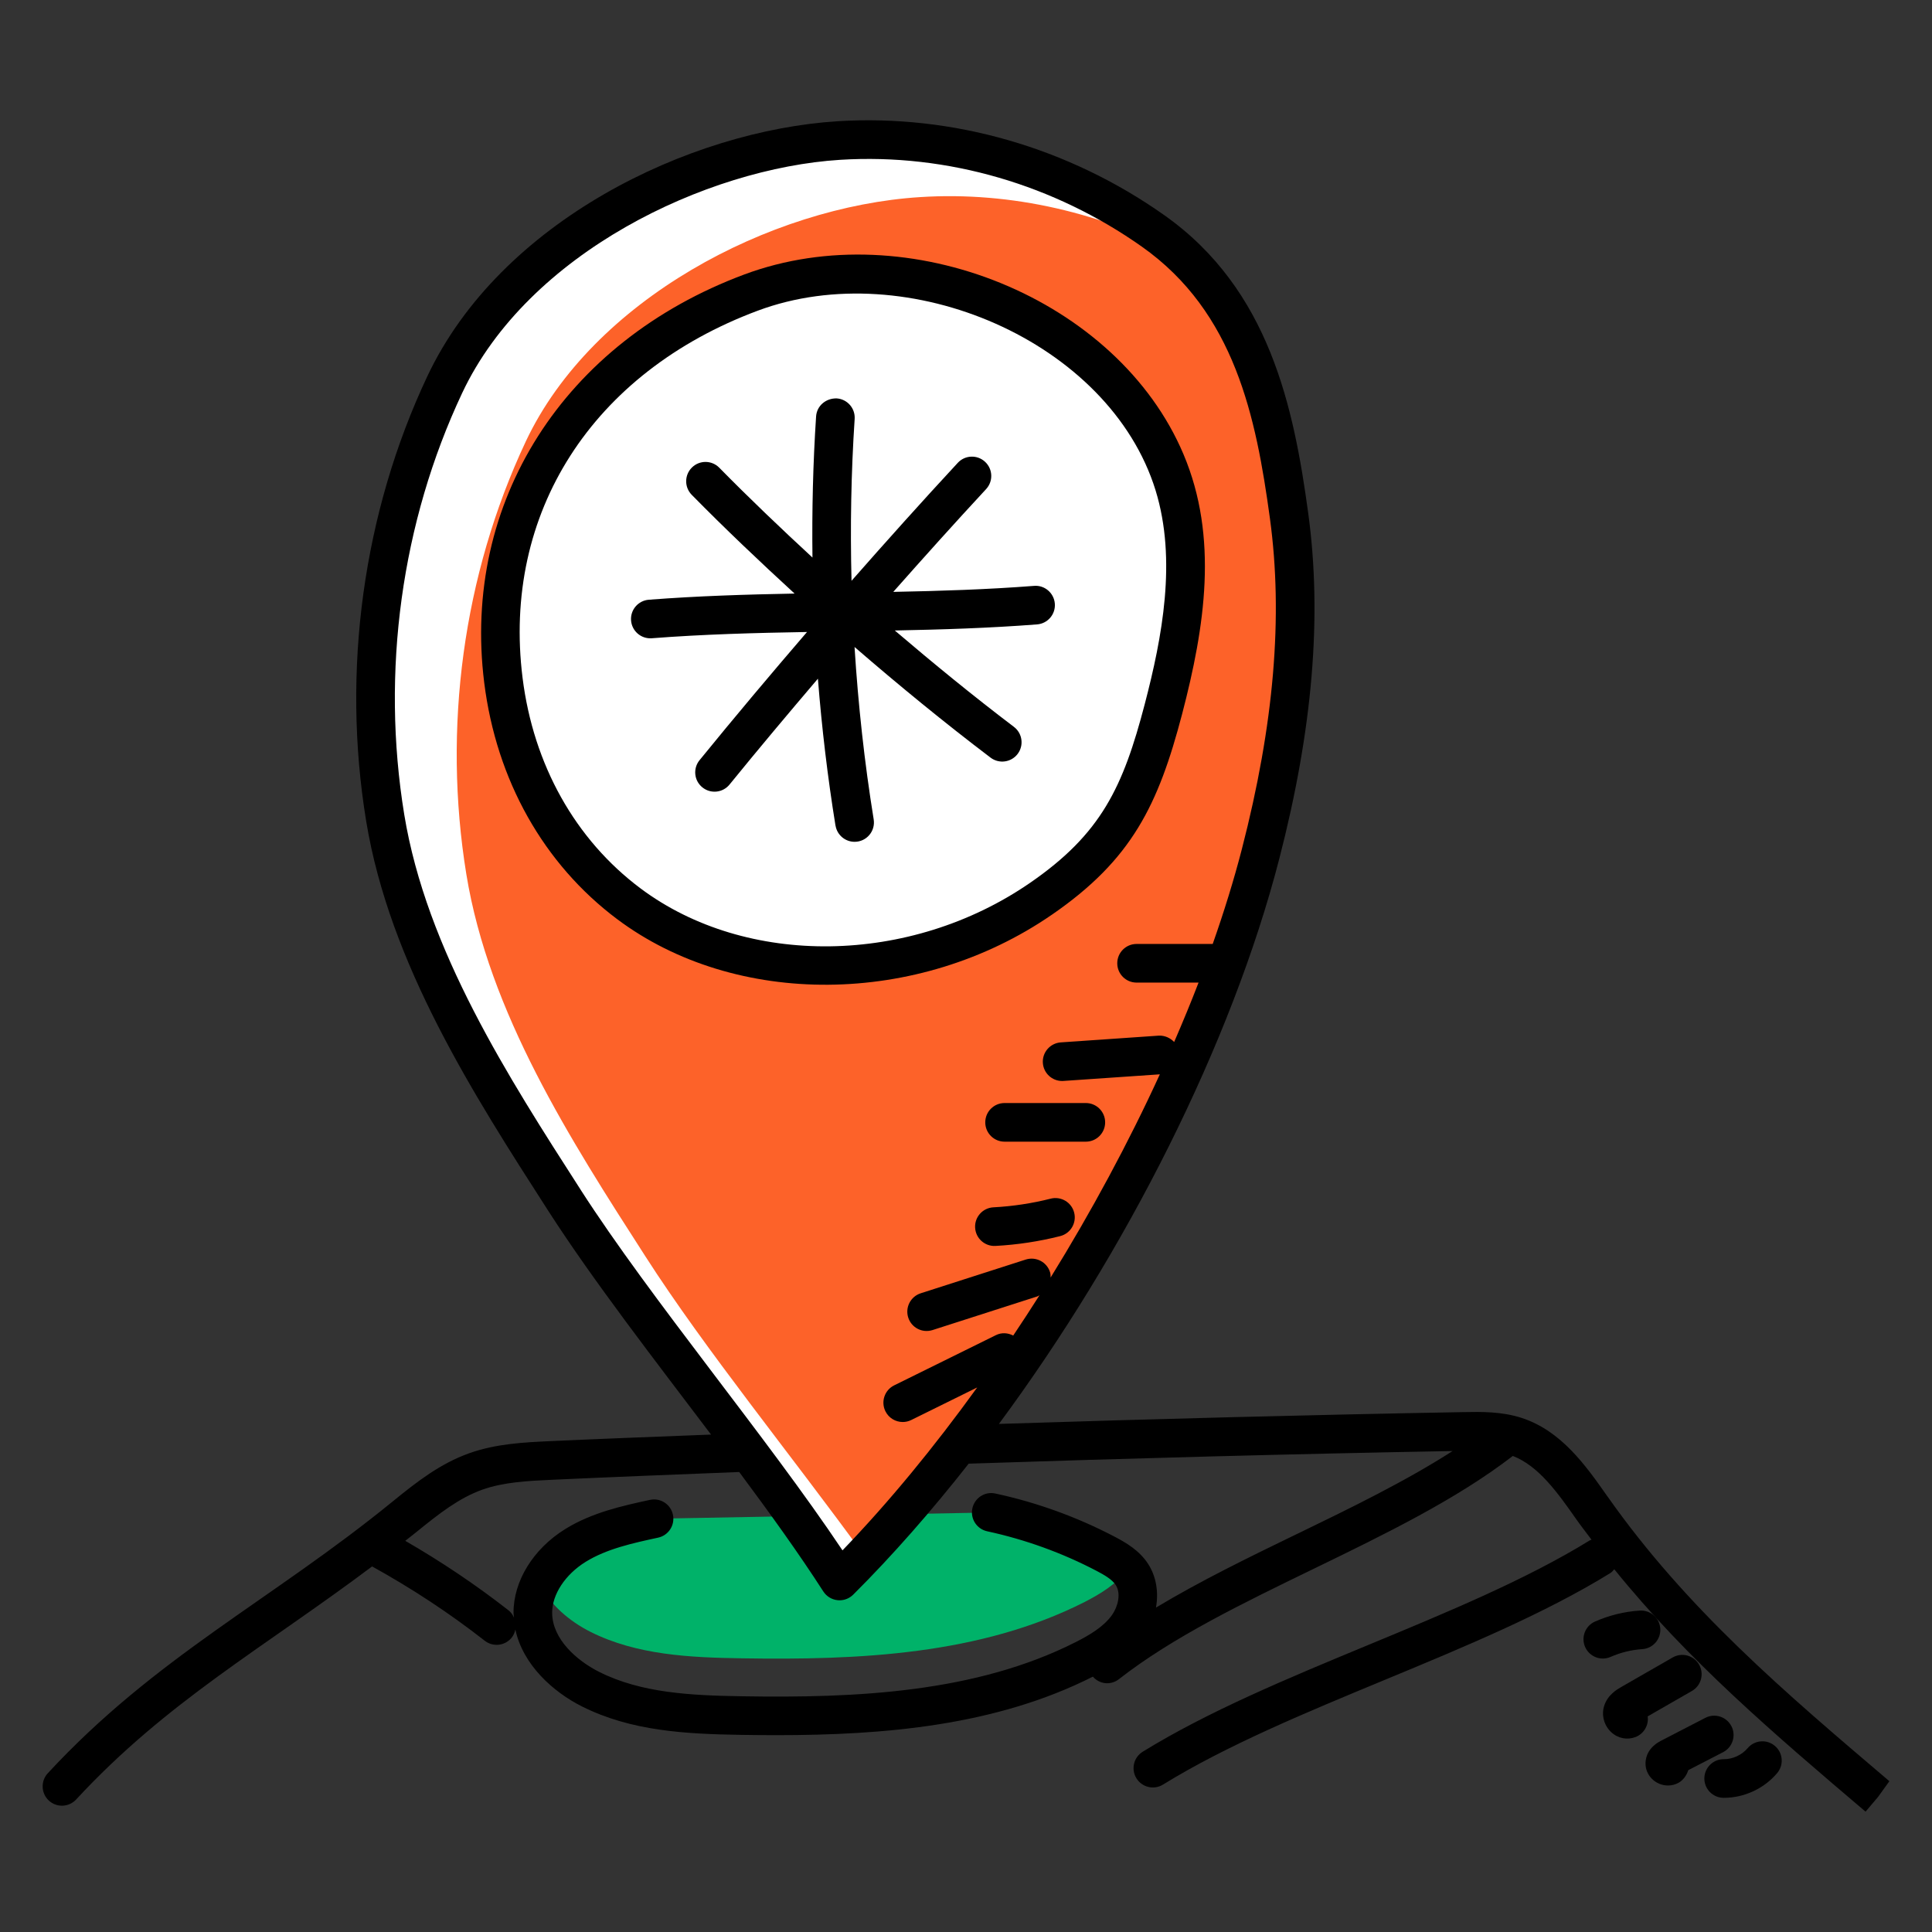
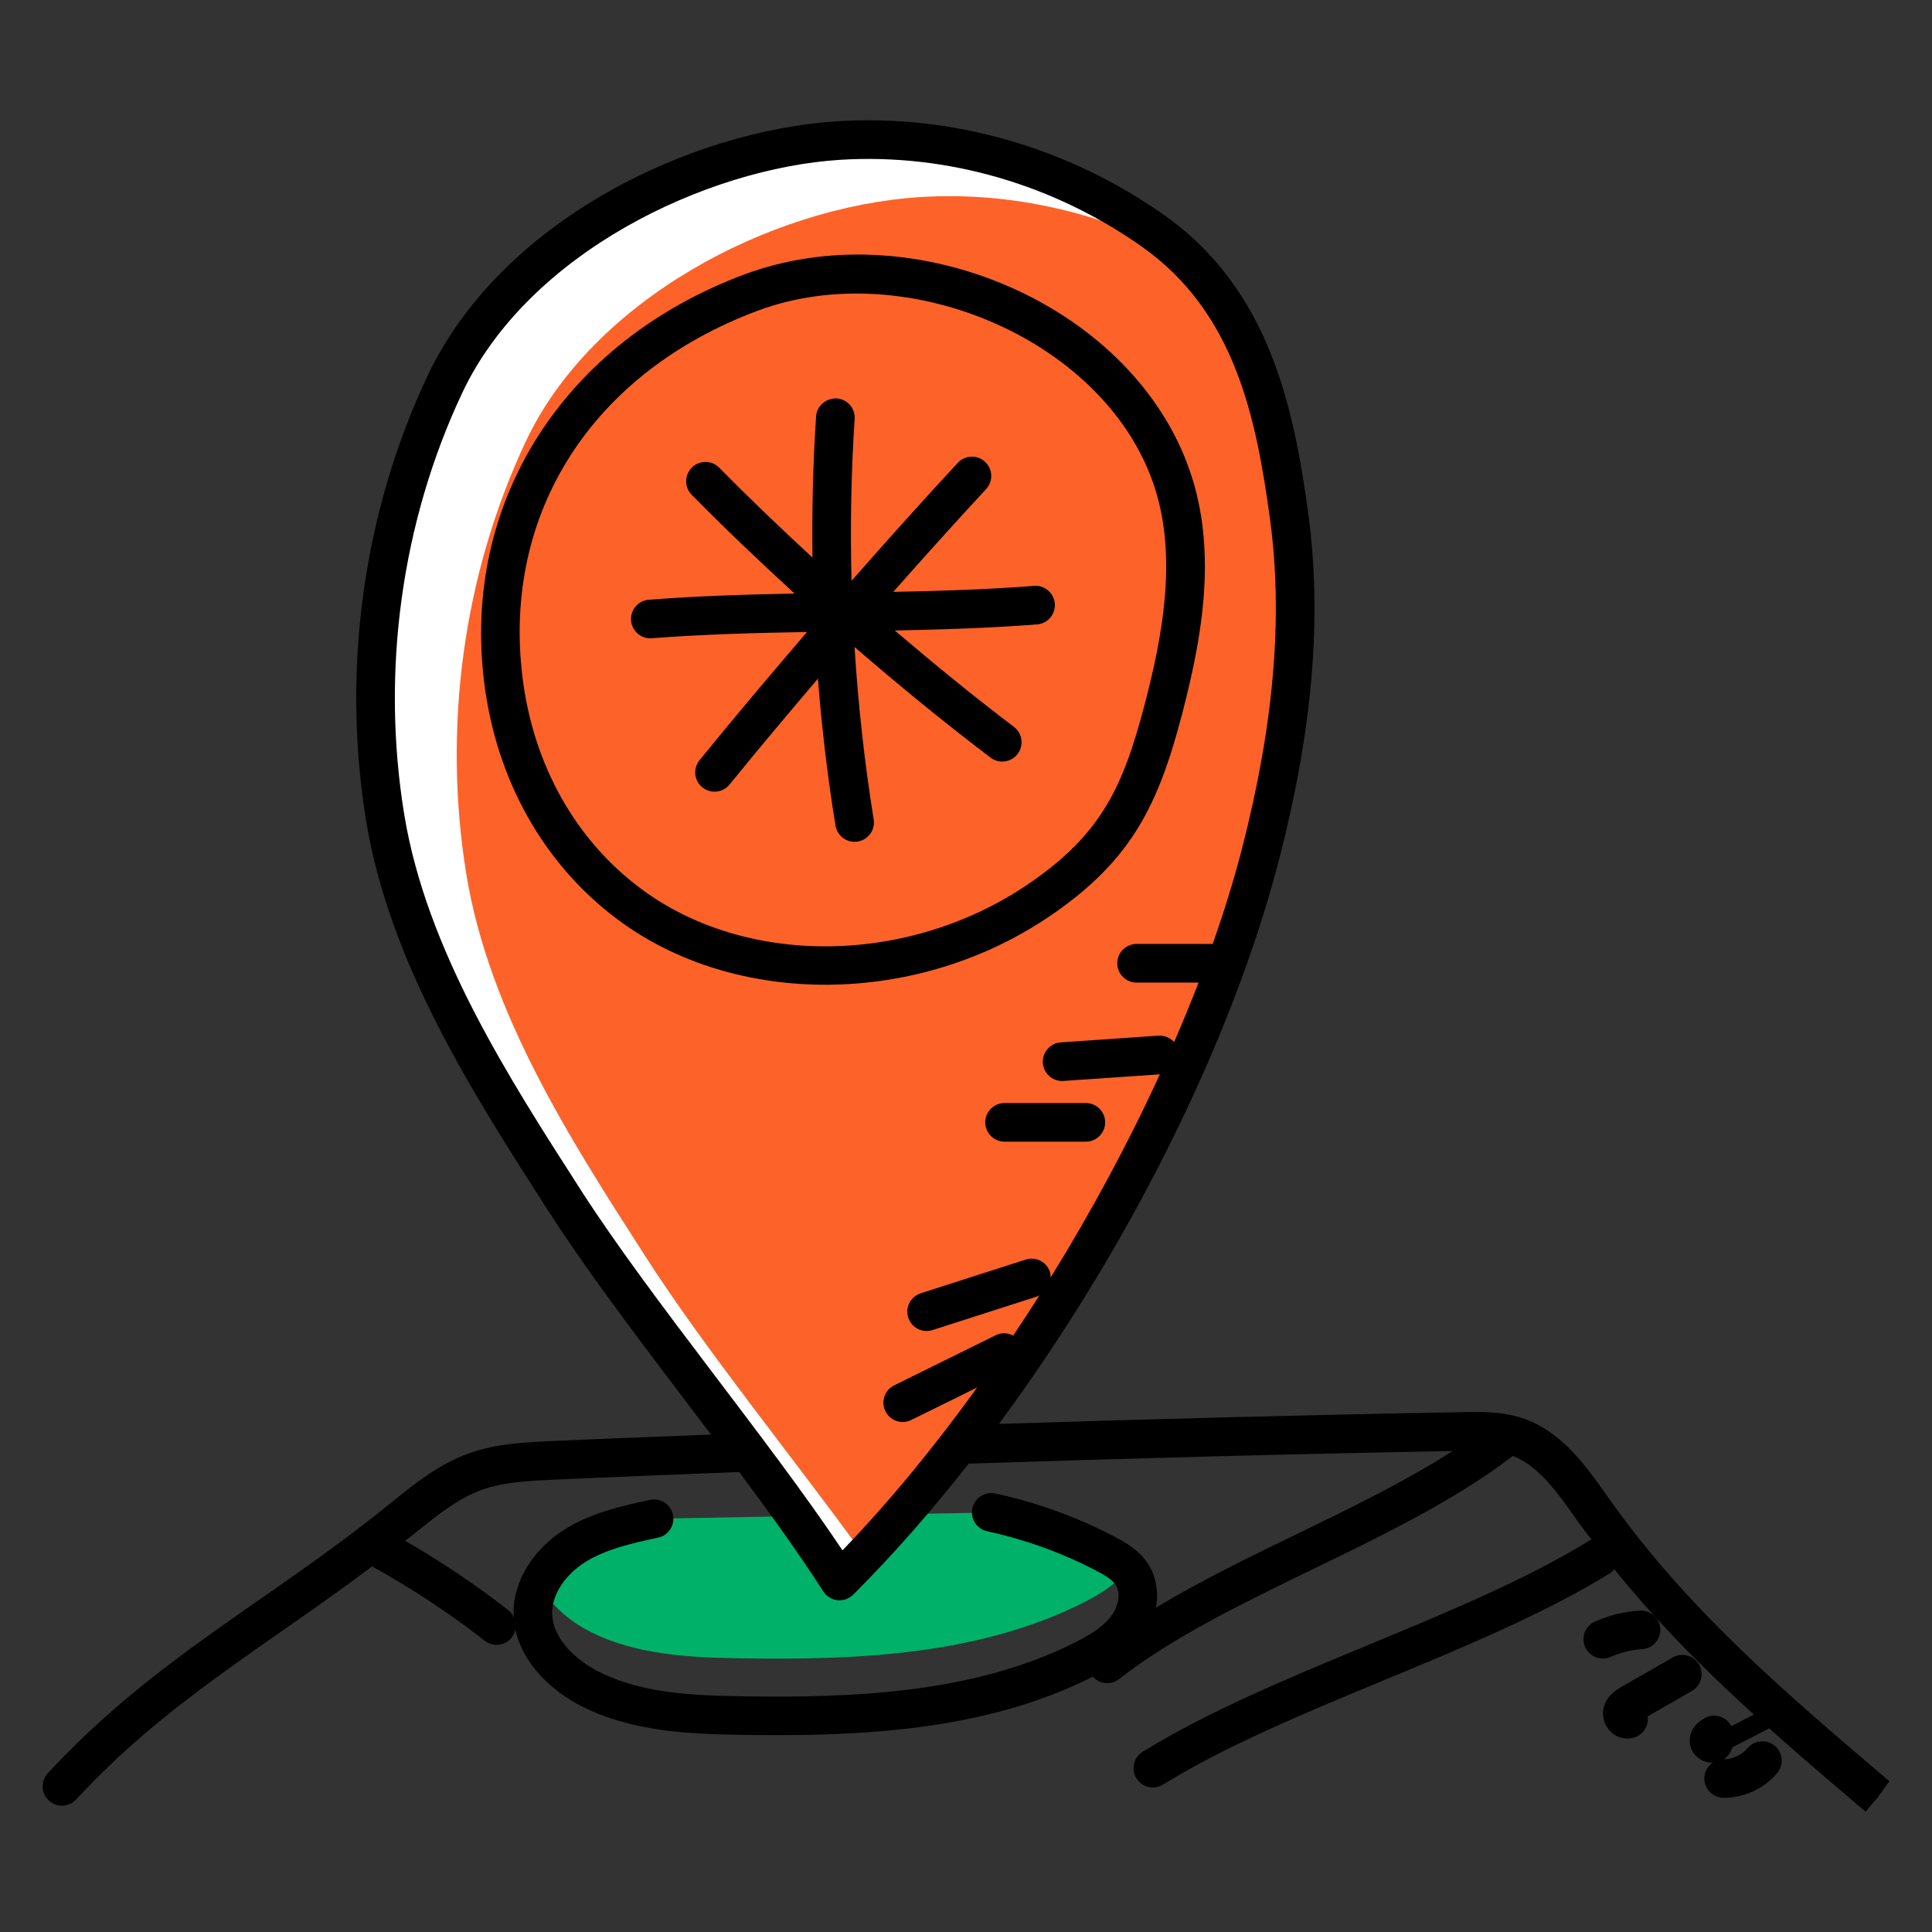
<svg xmlns="http://www.w3.org/2000/svg" id="Layer_1" height="512" viewBox="0 0 100 100" width="512">
  <rect x="0" y="0" width="100" height="100" fill="#333333" stroke="none" />
  <g id="Hospital_Location">
    <g>
      <g>
        <path d="m58.361 81.218c-.551.768-1.388 1.27-2.224 1.703-5.404 2.736-11.693 3.012-17.746 2.913-2.667-.039-5.433-.167-7.825-1.368-1.093-.551-2.116-1.417-2.628-2.49.394-.807 1.073-1.506 1.851-1.988 1.22-.758 2.657-1.073 4.065-1.378l17.451-.325c2.057.443 4.055 1.161 5.915 2.136.413.217.837.463 1.142.797z" fill="#00b269" />
      </g>
      <g>
        <path d="m65.241 44.2c-3.189 12.353-11.516 26.821-20.512 36.309-.423.453-.846.896-1.28 1.319-3.976-6.191-10.266-13.524-14.242-19.715-3.888-6.043-8.1-12.618-9.272-19.794-1.23-7.549-.177-15.473 3.081-22.402 3.445-7.303 12.618-12.156 20.404-12.648 5.748-.354 11.575 1.368 16.26 4.685.591.423 1.142.866 1.634 1.329 3.632 3.484 4.715 8.307 5.404 13.415.797 5.837 0 11.801-1.476 17.5z" fill="#fff" />
      </g>
      <g>
        <path d="m65.241 44.2c-3.189 12.353-11.516 26.821-20.512 36.309-3.721-5.128-8.219-10.64-11.319-15.473-3.888-6.043-8.1-12.608-9.272-19.784-1.23-7.549-.177-15.482 3.081-22.412 3.445-7.303 12.618-12.146 20.404-12.638 4.734-.305 9.528.827 13.691 3.081 3.632 3.484 4.715 8.307 5.404 13.415.797 5.837-0 11.801-1.476 17.5z" fill="#fd6229" />
      </g>
      <g>
-         <path d="m26.056 35.211c.56 4.477 2.645 8.684 6.489 11.565 6.078 4.555 15.081 4.057 21.334-.254 1.549-1.068 2.97-2.356 4.004-3.928 1.169-1.777 1.801-3.847 2.339-5.904.992-3.797 1.703-7.855.546-11.605-.123-.399-.266-.791-.428-1.175-3.272-7.756-13.836-11.614-21.471-8.763-8.515 3.179-13.98 10.728-12.813 20.065z" fill="#fff" />
-       </g>
+         </g>
      <g>
        <path d="m83.202 77.456c-1.118-1.592-2.384-3.396-4.443-4.065-1.034-.336-2.087-.317-3.021-.3-7.973.143-16.004.354-24.034.611 6.607-8.935 12.045-19.712 14.51-29.247 1.736-6.716 2.226-12.569 1.499-17.894-.743-5.441-1.992-11.57-7.452-15.425-4.965-3.507-10.963-5.229-16.9-4.861-7.695.484-17.464 5.178-21.248 13.213-3.315 7.041-4.438 15.208-3.163 22.996 1.213 7.409 5.569 14.187 9.413 20.166 2.358 3.669 5.575 7.812 8.441 11.604-2.779.107-5.559.213-8.324.339-1.314.061-2.805.128-4.208.632-1.476.53-2.664 1.444-3.953 2.496-6.254 5.1-12.263 8.026-17.846 14.063-.375.405-.35 1.038.055 1.413.405.374 1.038.35 1.414-.056 4.696-5.078 9.712-7.853 15.318-12.063 2.035 1.125 3.996 2.411 5.829 3.846.437.342 1.065.262 1.404-.171.097-.124.151-.265.182-.41.393 1.838 1.963 3.237 3.445 3.981 2.55 1.28 5.361 1.427 8.257 1.473.597.009 1.196.015 1.798.015 5.607 0 11.368-.49 16.39-3.028.196.217.46.341.735.341.216 0 .433-.069.616-.212 5.527-4.325 14.565-7.058 20.386-11.553 1.339.517 2.321 1.9 3.297 3.292.252.359.52.696.779 1.044-.031.015-.065.016-.094.035-6.586 4.062-16.402 6.781-23.137 10.938-.47.29-.616.905-.326 1.376.291.47.909.615 1.376.325 6.586-4.062 16.402-6.781 23.137-10.938.09-.055.156-.131.221-.207 3.816 4.725 8.275 8.528 13.006 12.546l.647-.762.586-.814c-5.401-4.588-10.501-8.921-14.591-14.74zm-53.156-15.888c-3.739-5.815-7.976-12.407-9.122-19.406-1.21-7.394-.146-15.144 2.999-21.822 3.416-7.254 12.629-11.632 19.563-12.068 5.595-.347 11.113 1.315 15.621 4.498 4.804 3.394 5.907 8.808 6.624 14.063.691 5.062.216 10.663-1.454 17.123-.412 1.594-.921 3.236-1.507 4.903h-3.941c-.552 0-1 .447-1 1s.448 1 1 1h3.208c-.392 1.019-.817 2.045-1.263 3.075-.198-.208-.476-.339-.786-.33l-5.081.35c-.551.038-.967.516-.929 1.066.036.527.476.932.997.932.064 0-.546.039 5.058-.345-1.624 3.545-3.541 7.101-5.653 10.517-.002-.094-.001-.189-.032-.283-.169-.525-.731-.814-1.258-.646l-5.434 1.745c-.525.169-.815.732-.646 1.258.165.516.719.817 1.258.646l5.433-1.745c.039-.013.067-.041.104-.058-.446.704-.9 1.399-1.361 2.087-.272-.14-.596-.169-.893-.023l-5.269 2.601c-.495.244-.698.844-.454 1.339.174.354.529.558.897.558.148 0 .299-.033.442-.104l3.412-1.684c-2.221 3.077-4.57 5.94-6.972 8.431-3.931-5.877-9.896-12.973-13.562-18.677zm37.068 17.838c-2.473 1.199-4.996 2.429-7.281 3.802.143-.804.013-1.615-.41-2.265-.455-.697-1.134-1.091-1.735-1.406-1.944-1.018-4.02-1.769-6.169-2.233-.543-.12-1.072.227-1.189.767-.117.539.227 1.071.766 1.188 1.974.427 3.88 1.116 5.664 2.05.377.198.796.434.988.727.286.438.121 1.113-.189 1.554-.436.618-1.192 1.056-1.874 1.401-5.179 2.624-11.364 2.907-17.277 2.808-2.655-.042-5.219-.169-7.391-1.26-1.173-.59-2.43-1.703-2.438-3.058-.005-.948.674-1.983 1.732-2.639 1.09-.676 2.444-.97 3.754-1.254.54-.117.882-.65.765-1.189-.117-.54-.646-.882-1.189-.766-1.406.306-3.0.652-4.382 1.509-1.662 1.029-2.688 2.696-2.679 4.351 0.0.081.02.155.025.235-.064-.142-.151-.274-.282-.376-1.691-1.323-3.487-2.525-5.347-3.599.203-.162.405-.314.609-.48 1.145-.934 2.188-1.74 3.365-2.163 1.12-.402 2.393-.46 3.624-.517 3.219-.147 6.452-.275 9.687-.402 1.582 2.124 3.095 4.225 4.353 6.181.164.254.433.421.733.453.036.004.072.006.108.006.263 0 .517-.104.706-.291 2.05-2.041 4.053-4.332 5.978-6.781 8.367-.277 16.737-.502 25.048-.654-2.435 1.565-5.286 2.953-8.07 4.302z" />
        <path d="m54.446 47.345c4.136-2.848 5.508-5.675 6.744-10.402 1.177-4.51 1.885-9.127.071-13.422-3.396-8.05-14.236-12.487-22.742-9.312-9.343 3.488-14.624 11.781-13.456 21.126.63 5.04 3.074 9.388 6.881 12.24 6.105 4.577 15.562 4.553 22.501-.23zm-27.398-12.258c-1.065-8.521 3.598-15.804 12.17-19.005 7.766-2.899 18.21 1.589 20.594 9.297 1.111 3.605.341 7.613-.558 11.058-1.126 4.309-2.251 6.719-5.943 9.262-6.199 4.272-14.68 4.388-20.167.277-3.369-2.525-5.534-6.392-6.096-10.889z" />
        <path d="m43.247 42.732c.08.491.504.84.986.84.621 0 1.086-.555.989-1.16-.479-2.955-.803-5.935-.991-8.924 2.293 1.983 4.637 3.904 7.041 5.728.446.336 1.07.243 1.401-.192.333-.44.248-1.067-.192-1.401-2.102-1.594-4.151-3.271-6.167-4.989 2.436-.047 4.91-.124 7.365-.315.55-.043.962-.523.919-1.074-.043-.551-.527-.967-1.075-.92-2.416.188-4.868.264-7.287.311 1.587-1.793 3.186-3.574 4.805-5.32.375-.405.352-1.038-.054-1.413-.404-.376-1.037-.353-1.413.054-1.855 2.001-3.686 4.044-5.499 6.105-.071-2.794-.022-5.591.162-8.378.036-.551-.381-1.027-.932-1.063-.555-.012-1.027.381-1.064.933-.16 2.43-.218 4.868-.188 7.305-1.642-1.518-3.261-3.06-4.823-4.65-.388-.395-1.021-.399-1.414-.012-.394.387-.4 1.02-.013 1.414 1.721 1.751 3.509 3.446 5.325 5.112-2.494.047-5.03.124-7.545.319-.55.043-.962.523-.919 1.074.042.54.511.962 1.075.92 2.665-.207 5.372-.278 8.032-.324-1.886 2.193-3.748 4.405-5.562 6.635-.349.429-.284 1.059.145 1.406.427.348 1.058.285 1.407-.145 1.495-1.839 3.028-3.663 4.574-5.479.201 2.547.502 5.086.91 7.607z" />
        <path d="m50.997 58.093c0 .553.448 1 1 1h4.205c.552 0 1-.447 1-1s-.448-1-1-1h-4.205c-.552 0-1 .447-1 1z" />
-         <path d="m54.384 62.042c-.968.245-1.966.396-2.967.449-.551.029-.975.501-.945 1.052.03.559.508.976 1.052.946 1.13-.061 2.257-.231 3.351-.508.536-.136.86-.68.724-1.215-.135-.535-.678-.858-1.214-.725z" />
        <path d="m85.004 85.359c.551-.036.968-.513.932-1.063-.037-.552-.511-.968-1.064-.933-.798.053-1.577.244-2.313.568-.506.222-.735.812-.513 1.317.223.506.813.735 1.318.513.523-.229 1.075-.365 1.641-.402z" />
        <path d="m87.573 87.524c.479-.274.645-.886.37-1.365-.274-.478-.885-.645-1.365-.369l-2.665 1.53c-.21.121-.704.403-.884.983-.148.478-.003 1.011.371 1.357.354.328.84.412 1.259.247.438-.173.687-.621.625-1.068z" />
-         <path d="m89.616 89.345c-.253-.491-.856-.683-1.347-.43l-2.286 1.181c-.65.336-.8.812-.811 1.15-.02.642.517 1.171 1.165 1.171.195 0 .388-.05.56-.149.227-.132.407-.38.487-.645l1.804-.931c.491-.254.683-.857.429-1.348z" />
+         <path d="m89.616 89.345c-.253-.491-.856-.683-1.347-.43c-.65.336-.8.812-.811 1.15-.02.642.517 1.171 1.165 1.171.195 0 .388-.05.56-.149.227-.132.407-.38.487-.645l1.804-.931c.491-.254.683-.857.429-1.348z" />
        <path d="m90.458 90.485c-.298.353-.768.57-1.228.57-.005 0-.01 0-.013 0-.55 0-.997.444-1 .995-.003.552.442 1.002.995 1.005h.018c1.049 0 2.078-.478 2.755-1.279.356-.422.304-1.053-.118-1.409-.422-.357-1.053-.305-1.409.118z" />
      </g>
    </g>
  </g>
</svg>